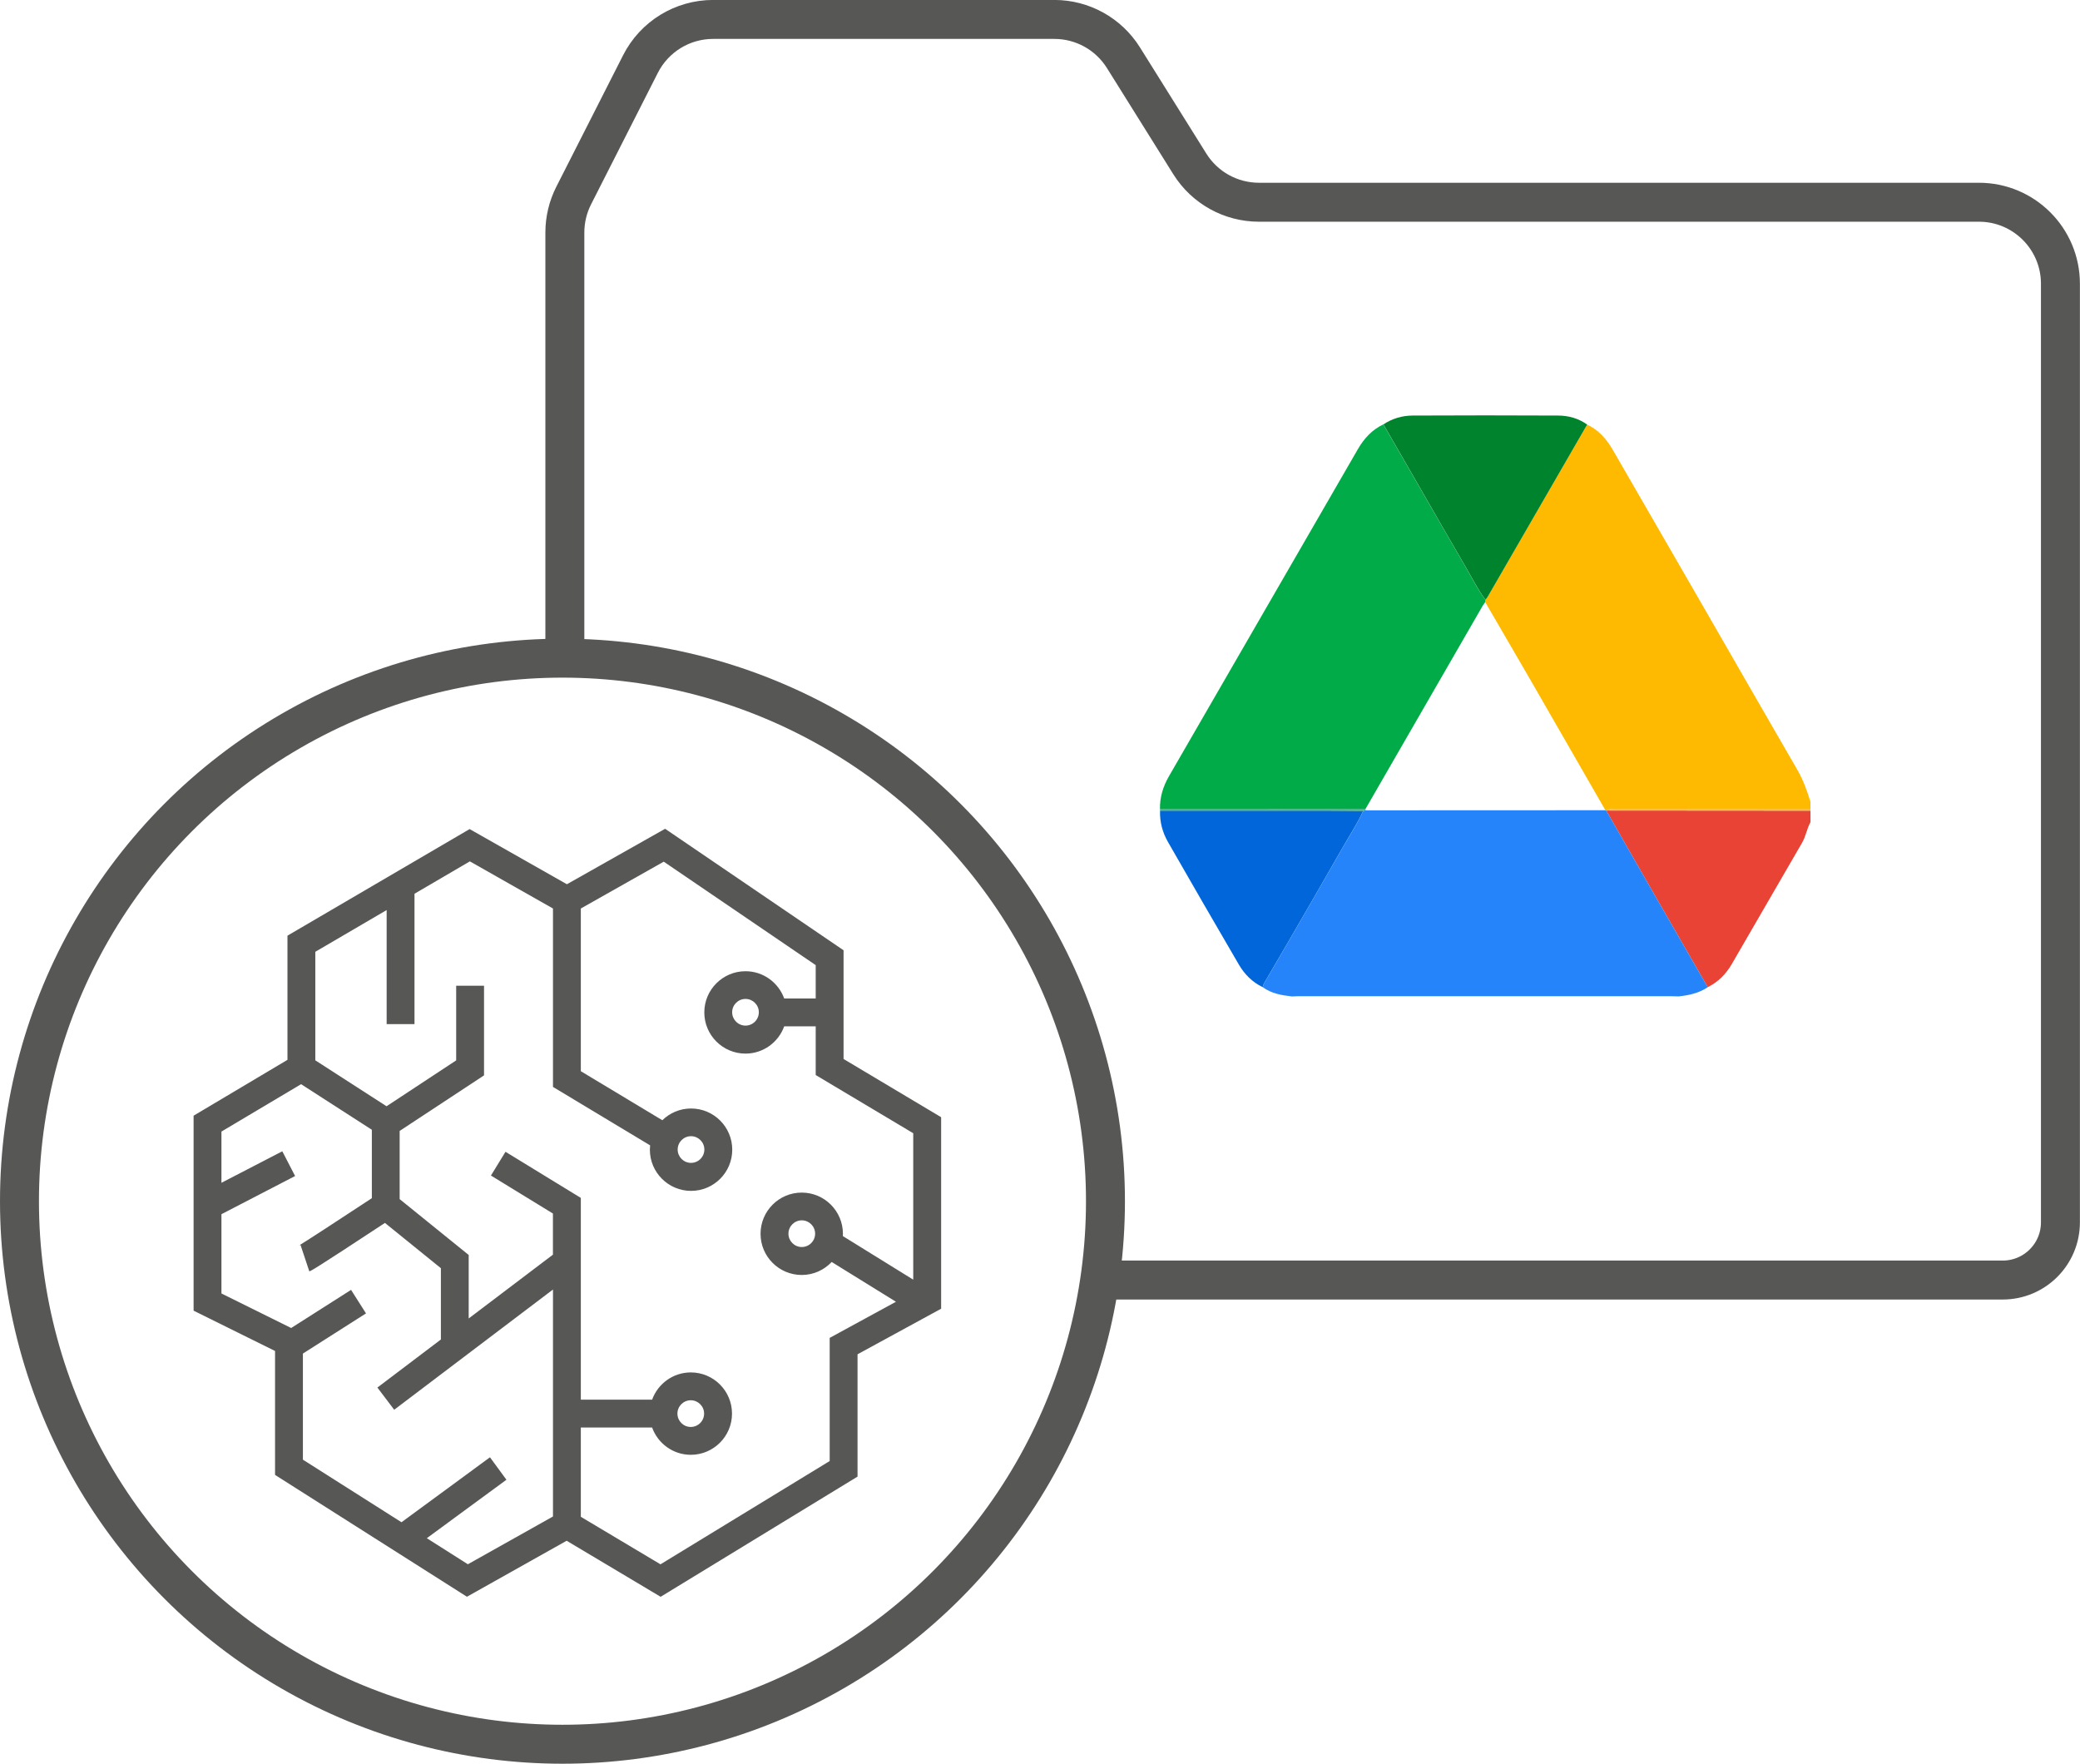
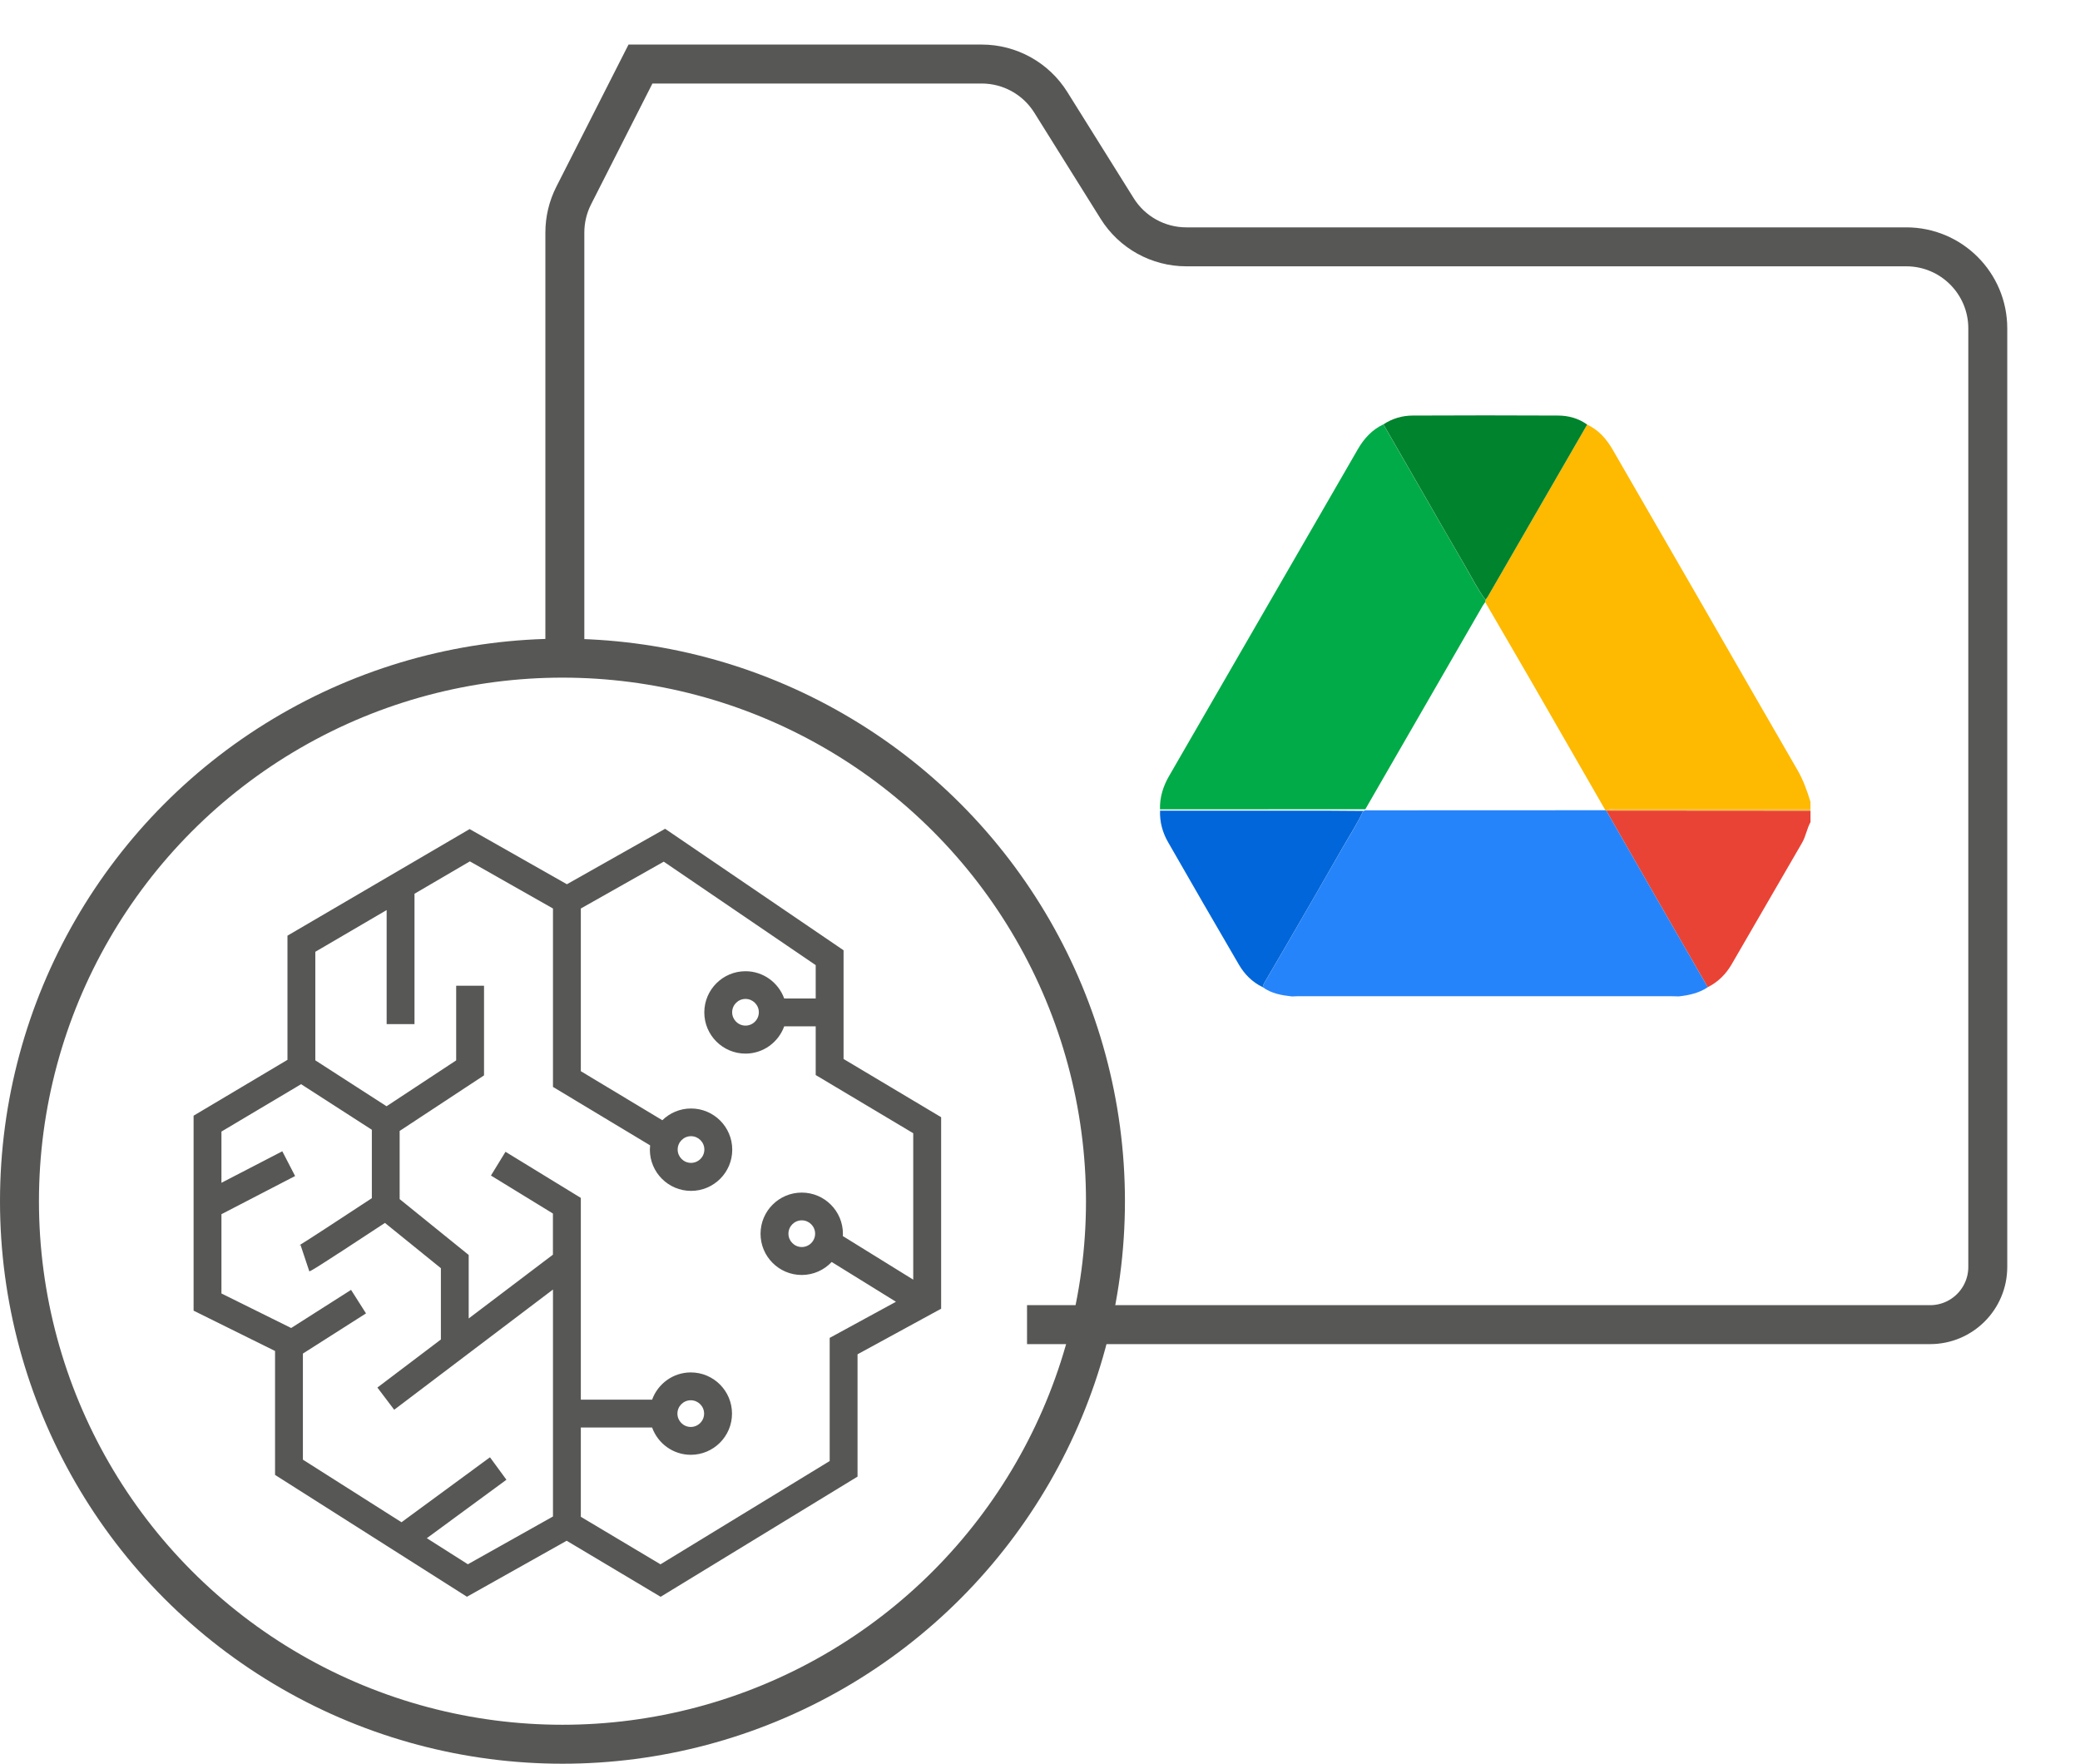
<svg xmlns="http://www.w3.org/2000/svg" id="Capa_2" data-name="Capa 2" viewBox="0 0 427.19 362.21">
  <defs>
    <style> .cls-1 { fill: #e94335; } .cls-2 { fill: #fbb745; } .cls-3 { fill: #3db38b; } .cls-4 { fill: #0066d9; } .cls-5 { fill: #00832d; } .cls-6 { fill: #575756; } .cls-7 { fill: none; stroke: #575756; stroke-miterlimit: 10; stroke-width: 8px; } .cls-8 { fill: #01ab47; } .cls-9 { fill: #feb901; } .cls-10 { fill: #2684fb; } </style>
  </defs>
  <g id="Capa_1-2" data-name="Capa 1">
    <g>
-       <path class="cls-7" d="M116.01,133.44V47.75c0-2.63.62-5.23,1.81-7.58l13.72-27.02c2.85-5.62,8.62-9.16,14.92-9.16h70.08c5.77,0,11.13,2.97,14.19,7.86l13.64,21.82c3.06,4.89,8.42,7.86,14.19,7.86h147.87c9.24,0,16.74,7.49,16.74,16.74v192.75c0,6.54-5.3,11.85-11.85,11.85h-185.47" />
+       <path class="cls-7" d="M116.01,133.44V47.75c0-2.63.62-5.23,1.81-7.58l13.72-27.02h70.08c5.77,0,11.13,2.97,14.19,7.86l13.64,21.82c3.06,4.89,8.42,7.86,14.19,7.86h147.87c9.24,0,16.74,7.49,16.74,16.74v192.75c0,6.54-5.3,11.85-11.85,11.85h-185.47" />
      <circle class="cls-7" cx="115.52" cy="246.68" r="111.52" />
      <path class="cls-6" d="M173.25,217.49v-22.34l-36.65-24.95-20.17,11.39-19.98-11.33-37.41,21.89v25.5l-19.28,11.47v40.04l16.73,8.28v25.45l39.41,25.02,20.48-11.5,19.3,11.51,40.44-24.68v-25.12l17.17-9.36v-39.33l-20.03-11.95ZM87.64,315.9l16.37-12.02-3.38-4.61-18.17,13.34-20.25-12.85v-21.79l12.96-8.25-3.07-4.83-12.3,7.83-14.32-7.09v-16.28l15.13-7.84-2.63-5.08-12.5,6.47v-10.52l16.36-9.73,14.53,9.36v14.05c-5.82,3.83-14.12,9.26-15.03,9.76.18-.1.32-.14.38-.16l1.81,5.43c.42-.14.85-.29,15.53-9.95l11.49,9.3v14.64l-13.04,9.87,3.45,4.56,32.61-24.69v46.61l-17.48,9.81-8.44-5.36ZM170.4,274.74v25.3l-34.75,21.21-16.36-9.76v-18.33h14.64c1.18,3.26,4.29,5.6,7.95,5.6,4.66,0,8.46-3.79,8.46-8.46s-3.79-8.46-8.46-8.46c-3.66,0-6.77,2.34-7.95,5.6h-14.64v-41.44l-15.47-9.47-2.99,4.88,12.73,7.8v8.45l-17.3,13.1v-13.04l-14.18-11.47v-14l17.33-11.41v-18.41h-5.72v15.33l-14.3,9.42-14.63-9.43v-22.29l14.65-8.57v23.42h5.72v-26.77l11.37-6.65,17.07,9.68v36.64l19.95,12c-.03.29-.05.59-.05.89,0,4.66,3.79,8.46,8.46,8.46s8.46-3.79,8.46-8.46-3.79-8.46-8.46-8.46c-2.29,0-4.37.92-5.9,2.41l-16.74-10.07v-33.41l17.03-9.62,31.21,21.25v6.85h-6.47c-1.18-3.26-4.29-5.6-7.95-5.6-4.66,0-8.46,3.79-8.46,8.46s3.79,8.46,8.46,8.46c3.66,0,6.77-2.34,7.95-5.6h6.47v10l20.03,11.95v30.07l-14.46-8.95c0-.16.02-.31.02-.47,0-4.66-3.79-8.46-8.46-8.46s-8.46,3.79-8.46,8.46,3.79,8.46,8.46,8.46c2.42,0,4.61-1.03,6.15-2.67l13.2,8.17-13.63,7.43ZM139.13,290.3c0-1.51,1.23-2.74,2.74-2.74s2.74,1.23,2.74,2.74-1.23,2.74-2.74,2.74-2.74-1.23-2.74-2.74ZM139.18,236.07c0-1.51,1.23-2.74,2.74-2.74s2.74,1.23,2.74,2.74-1.23,2.74-2.74,2.74-2.74-1.23-2.74-2.74ZM155.85,207.88c0,1.51-1.23,2.74-2.74,2.74s-2.74-1.23-2.74-2.74,1.23-2.74,2.74-2.74,2.74,1.23,2.74,2.74ZM167.41,253.35c0,1.51-1.23,2.74-2.74,2.74s-2.74-1.23-2.74-2.74,1.23-2.74,2.74-2.74,2.74,1.23,2.74,2.74Z" />
      <g>
        <path class="cls-9" d="M325.96,87.19c2.38,1.11,4,2.99,5.28,5.2,5.89,10.18,11.77,20.36,17.64,30.55,6.76,11.73,13.49,23.48,20.28,35.19,1.2,2.07,1.98,4.27,2.67,6.53v1.57c-13.4,0-26.8,0-40.2,0-.55,0-1.13-.17-1.63.22,0,0-.09.06-.09.06-.07-.04-.14-.08-.2-.13-5.04-8.77-10.08-17.54-15.13-26.3-3.17-5.49-6.37-10.95-9.55-16.43.02-.16.05-.32.07-.49.15-.21.32-.4.45-.62,6.81-11.79,13.62-23.58,20.43-35.37Z" />
        <path class="cls-1" d="M329.91,166.51s.09-.06.09-.06c13.95,0,27.89.02,41.84.03v2.35c-.75,1.35-.95,2.91-1.74,4.26-4.84,8.31-9.62,16.64-14.46,24.95-1.17,2.01-2.78,3.64-4.91,4.69-3.51-6.09-7.03-12.17-10.53-18.27-3.44-5.98-6.86-11.96-10.29-17.95Z" />
        <path class="cls-2" d="M371.84,166.48c-13.94,0-27.89-.02-41.84-.03.5-.39,1.09-.22,1.63-.22,13.4,0,26.8,0,40.2,0v.26Z" />
        <path class="cls-8" d="M305.09,123.18c-.02.16-.05.32-.07.49-.17.25-.36.49-.51.74-8.04,13.93-16.07,27.85-24.1,41.78-14.06,0-28.11.01-42.17.02-.07-2.46.64-4.72,1.85-6.82,12.92-22.39,25.85-44.77,38.79-67.15,1.26-2.18,2.91-3.99,5.23-5.09,2.55,4.43,5.11,8.86,7.66,13.28,3.05,5.29,6.08,10.6,9.16,15.87,1.35,2.31,2.53,4.72,4.14,6.88Z" />
        <path class="cls-10" d="M344.71,204.62c-.56-.01-1.13-.04-1.69-.04-25.46,0-50.92,0-76.37,0-.43,0-.87.03-1.3.05-2.12-.23-4.21-.59-5.99-1.89.07-.63.44-1.12.75-1.64,1.37-2.36,2.76-4.71,4.13-7.07,3.79-6.56,7.61-13.11,11.36-19.69,1.48-2.59,3.12-5.09,4.38-7.8.16-.04.31-.09.47-.13,16.42,0,32.85-.01,49.27-.02.06.05.13.09.2.13,3.43,5.98,6.85,11.97,10.29,17.95,3.5,6.09,7.02,12.18,10.53,18.27-1.82,1.22-3.89,1.66-6.03,1.89Z" />
        <path class="cls-5" d="M305.09,123.18c-1.6-2.16-2.79-4.57-4.14-6.88-3.09-5.27-6.11-10.58-9.16-15.87-2.55-4.43-5.11-8.86-7.66-13.28,1.82-1.21,3.86-1.8,6-1.81,9.95-.05,19.9-.05,29.86,0,2.14.01,4.19.56,5.98,1.85-6.81,11.79-13.62,23.58-20.43,35.37-.13.22-.3.41-.45.62Z" />
        <path class="cls-4" d="M279.97,166.53c-1.26,2.71-2.91,5.21-4.38,7.8-3.75,6.58-7.56,13.13-11.36,19.69-1.37,2.36-2.75,4.71-4.13,7.07-.3.52-.68,1.01-.75,1.64-2.15-1.02-3.76-2.66-4.93-4.67-4.88-8.35-9.71-16.72-14.52-25.11-1.14-1.98-1.73-4.15-1.65-6.47,11.52,0,23.03,0,34.55,0,2.39,0,4.78.03,7.17.05Z" />
-         <path class="cls-3" d="M279.97,166.53c-2.39-.02-4.78-.05-7.17-.05-11.52,0-23.03,0-34.55,0,0-.09,0-.19,0-.28,14.06,0,28.11-.01,42.17-.02.05.07.06.14.02.21-.16.04-.31.09-.47.13Z" />
      </g>
    </g>
  </g>
</svg>